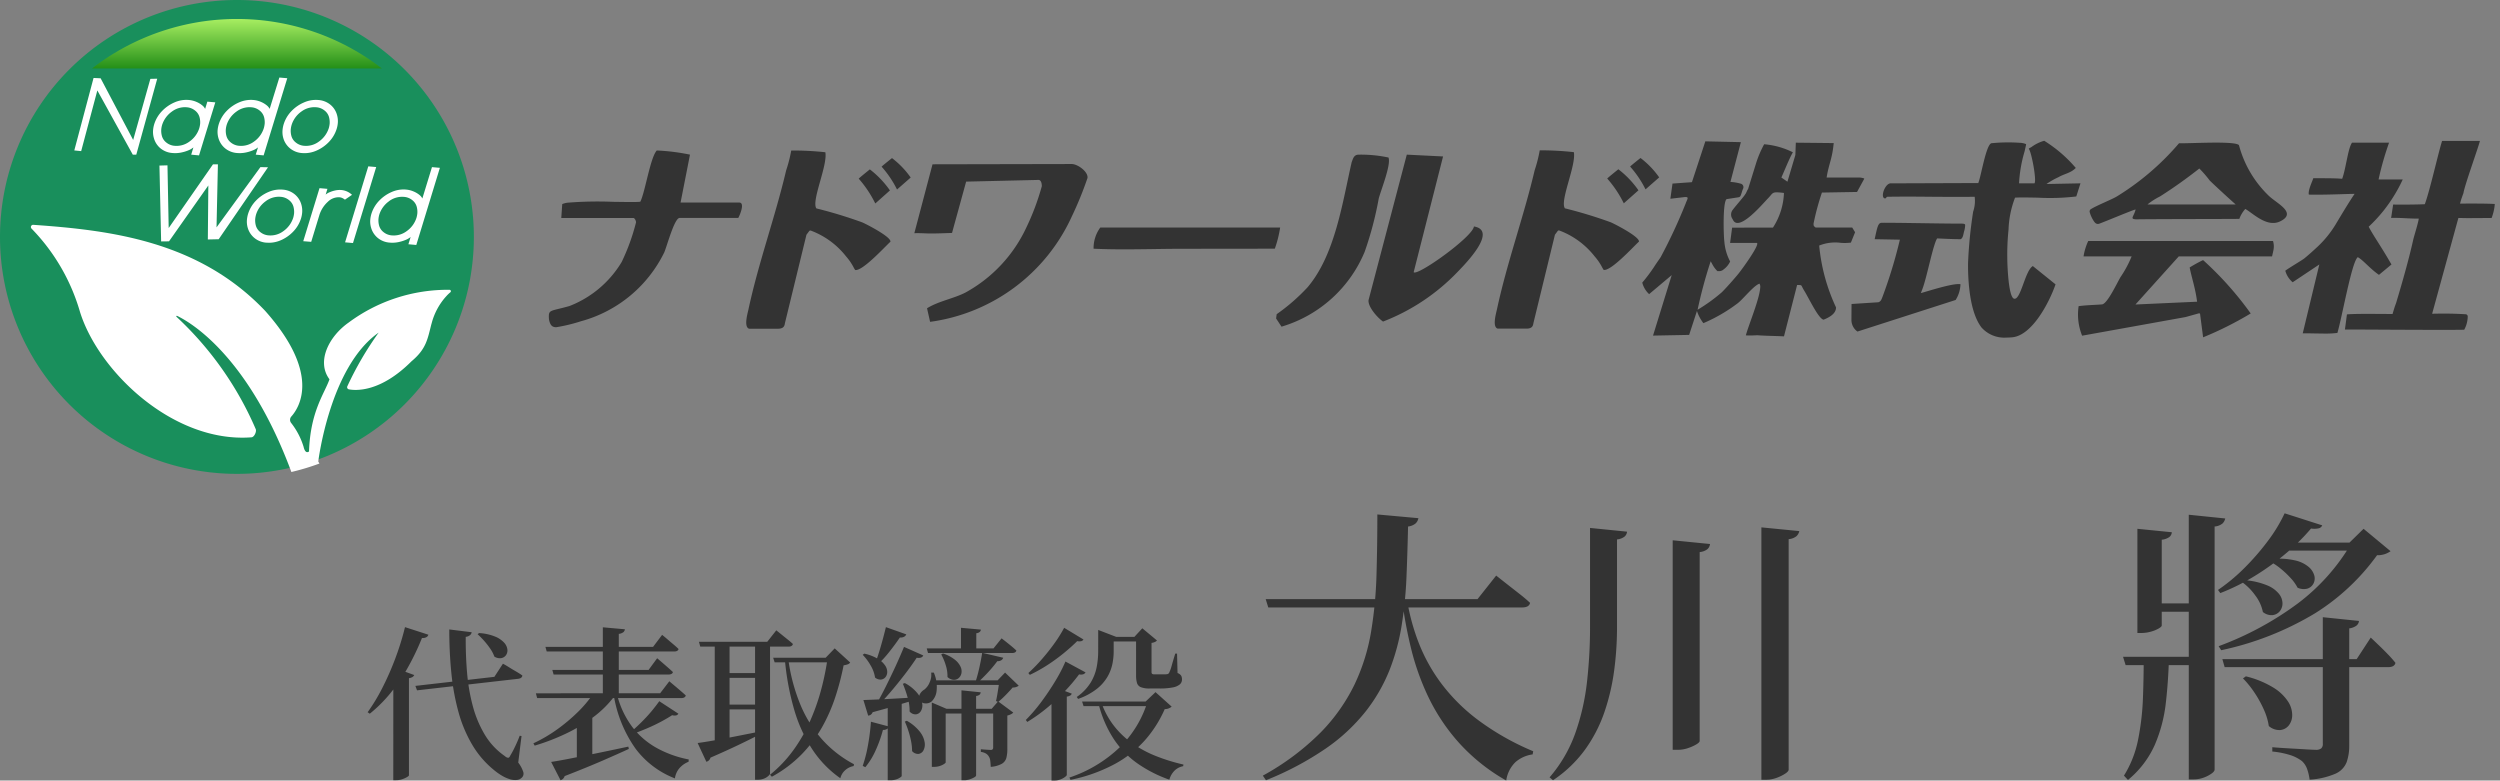
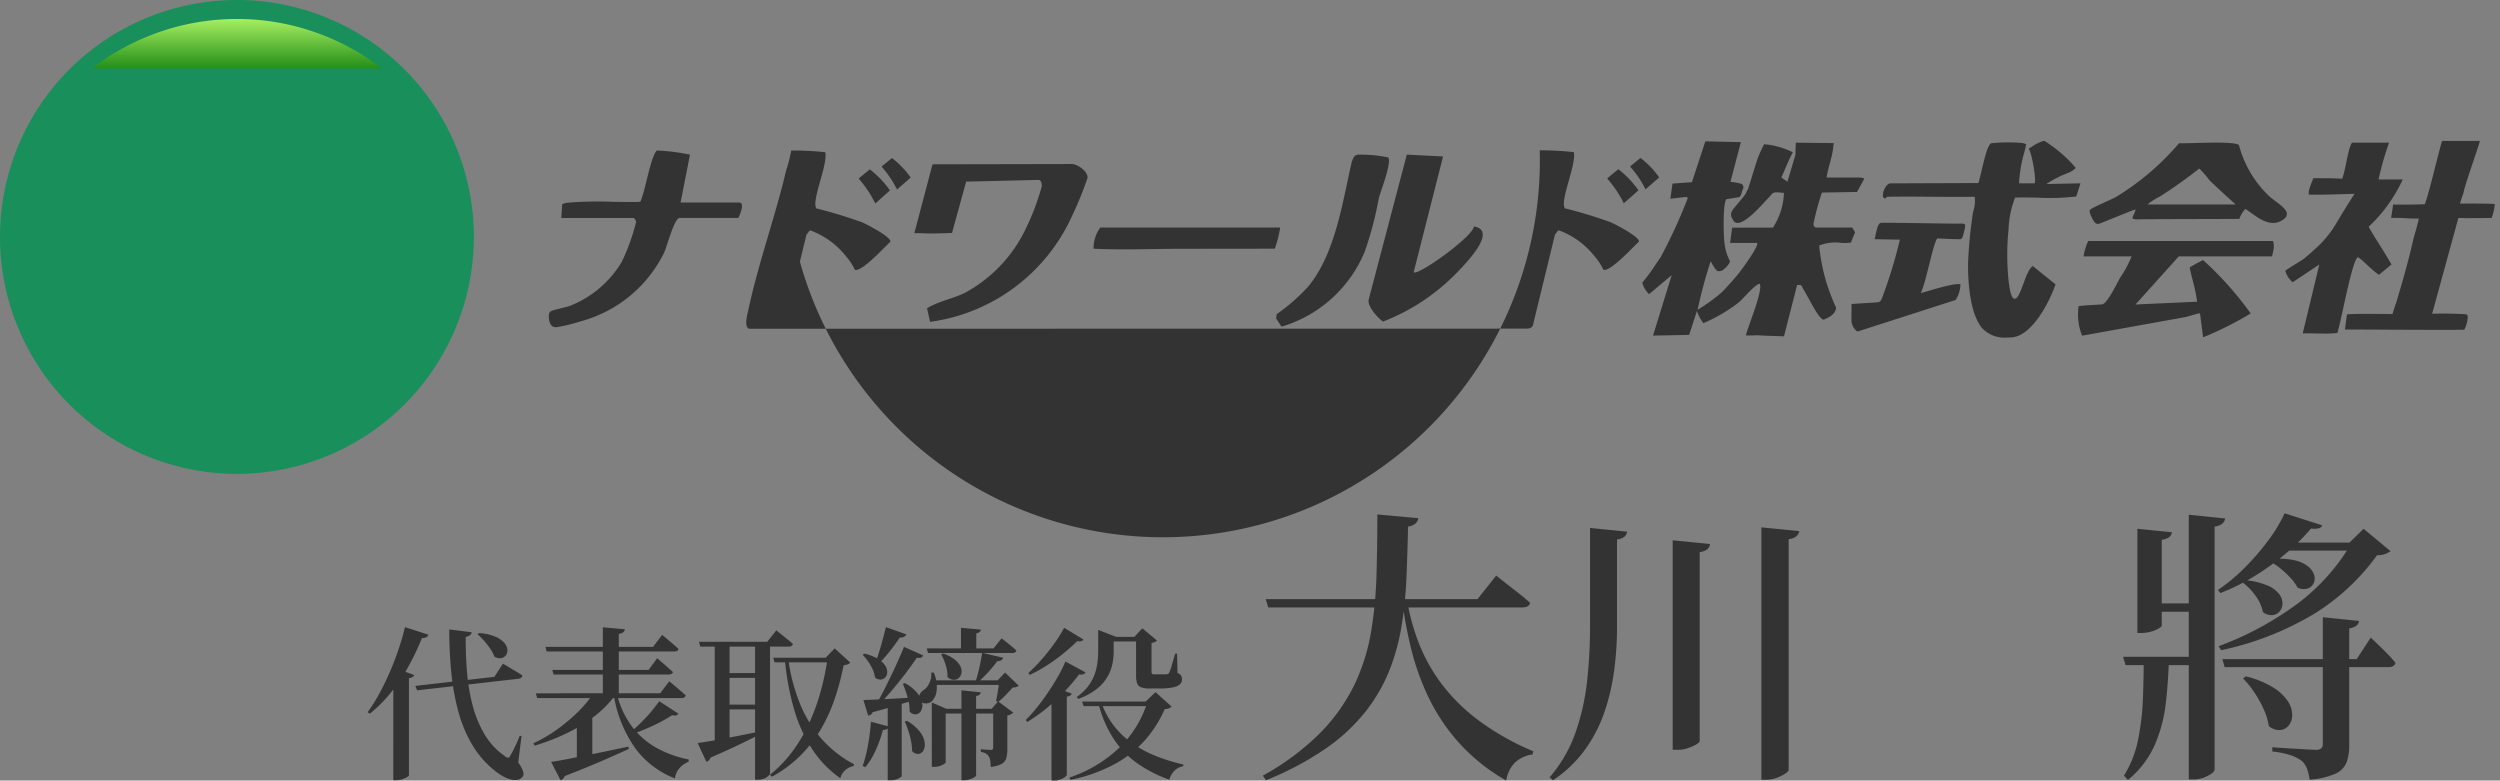
<svg xmlns="http://www.w3.org/2000/svg" width="261.299" height="81.58" viewBox="0 0 261.299 81.58">
  <rect x="0" y="0" width="261.299" height="81.58" fill="#808080" stroke="none" />
  <defs>
    <linearGradient id="linear-gradient" x1="0.5" x2="0.5" y2="1" gradientUnits="objectBoundingBox">
      <stop offset="0" stop-color="#a7ee61" />
      <stop offset="1" stop-color="#248f18" />
    </linearGradient>
  </defs>
  <g id="グループ_35429" data-name="グループ 35429" transform="translate(14274 4110.5)">
    <path id="パス_54032" data-name="パス 54032" d="M1.29-16.38H23.43l1.95-2.46.36.285q.36.285.915.72l1.17.915q.615.48,1.095.93-.09.48-.84.48H1.56Zm11.67-8.85,4.29.39a.982.982,0,0,1-.3.555,1.493,1.493,0,0,1-.78.315q-.06,2.7-.165,5.28a42.975,42.975,0,0,1-.5,5.025A22.445,22.445,0,0,1,14.235-8.97a17.5,17.5,0,0,1-2.49,4.32A19.221,19.221,0,0,1,7.59-.78,31.98,31.98,0,0,1,1.32,2.55L.99,2.07A26.494,26.494,0,0,0,7.035-2.445a19,19,0,0,0,3.54-5.01,20.752,20.752,0,0,0,1.725-5.49,43.65,43.65,0,0,0,.57-5.94Q12.96-21.96,12.96-25.23Zm3.12,9.03a22.329,22.329,0,0,0,1.2,4.38,18.043,18.043,0,0,0,2.355,4.245A19.191,19.191,0,0,0,23.52-3.72,27.087,27.087,0,0,0,29.25-.48l-.06.33a3.431,3.431,0,0,0-1.815.825A3.343,3.343,0,0,0,26.43,2.58a19.759,19.759,0,0,1-4.98-3.99,20.406,20.406,0,0,1-3.165-4.755,26.142,26.142,0,0,1-1.8-5.055,46.11,46.11,0,0,1-.915-4.86Zm19.11-7.62,3.87.39a.784.784,0,0,1-.255.51,1.531,1.531,0,0,1-.795.3v9.21a34.012,34.012,0,0,1-.3,4.5,22.578,22.578,0,0,1-1.02,4.35A15.013,15.013,0,0,1,34.665-.645,13.106,13.106,0,0,1,31.32,2.55l-.36-.3a14.52,14.52,0,0,0,2.7-4.65,24.123,24.123,0,0,0,1.215-5.355,50.634,50.634,0,0,0,.315-5.655Zm8.64,1.29,3.9.39a.844.844,0,0,1-.255.525,1.491,1.491,0,0,1-.825.315V-1.56q0,.15-.345.36a4.484,4.484,0,0,1-.87.39,3.263,3.263,0,0,1-1.065.18h-.54Zm9.27-1.35,3.96.39a1.009,1.009,0,0,1-.285.525,1.491,1.491,0,0,1-.825.315V1.44q0,.18-.36.42a4.293,4.293,0,0,1-.885.435,3.037,3.037,0,0,1-1.065.2H53.1Zm48.18,13.77h14.04l1.47-2.25.27.255q.27.255.69.66t.855.855a11.356,11.356,0,0,1,.765.87q-.09.45-.78.45H101.52Zm10.5-4.38,3.78.39a.707.707,0,0,1-.27.495,1.654,1.654,0,0,1-.75.285V-1.08a5.128,5.128,0,0,1-.27,1.74,2.2,2.2,0,0,1-1.155,1.2,8.018,8.018,0,0,1-2.715.63,5.311,5.311,0,0,0-.27-1.14,2.063,2.063,0,0,0-.54-.81,4.092,4.092,0,0,0-1.11-.585A9,9,0,0,0,106.5-.45V-.9l.585.045q.585.045,1.41.09t1.545.09q.72.045.99.045a.875.875,0,0,0,.585-.15.62.62,0,0,0,.165-.48Zm-8.04,6.18A10.1,10.1,0,0,1,106.6-7.14a4.867,4.867,0,0,1,1.53,1.44,2.608,2.608,0,0,1,.45,1.425,1.733,1.733,0,0,1-.36,1.1,1.3,1.3,0,0,1-.9.48,1.679,1.679,0,0,1-1.185-.42,6.586,6.586,0,0,0-.54-1.77,11.784,11.784,0,0,0-.99-1.77,9.858,9.858,0,0,0-1.17-1.44Zm2.76-12.27a7.7,7.7,0,0,1,2.43.165,3.3,3.3,0,0,1,1.395.69,1.8,1.8,0,0,1,.57.9,1.146,1.146,0,0,1-.105.84,1.071,1.071,0,0,1-.63.51,1.511,1.511,0,0,1-1.02-.1,4.523,4.523,0,0,0-.72-1.005,9.892,9.892,0,0,0-1.05-.99,6.072,6.072,0,0,0-1.11-.735Zm-2.85,2.22a7.7,7.7,0,0,1,2.31.54,3.061,3.061,0,0,1,1.245.9,1.612,1.612,0,0,1,.36,1,1.28,1.28,0,0,1-.3.825,1.147,1.147,0,0,1-.75.39,1.422,1.422,0,0,1-1-.33,4.2,4.2,0,0,0-.78-1.71,5.92,5.92,0,0,0-1.35-1.38Zm4.11-3.93h8.22v.84H107.1Zm7.05,0h-.24l1.47-1.44,2.82,2.34a2.275,2.275,0,0,1-1.41.42,23.017,23.017,0,0,1-6.465,6.06,31.682,31.682,0,0,1-9.825,3.87l-.27-.42a33.153,33.153,0,0,0,8.28-4.47A21.413,21.413,0,0,0,114.81-22.29ZM97.77-25.2l3.81.39a1.009,1.009,0,0,1-.285.525,1.491,1.491,0,0,1-.825.315V1.44q0,.18-.33.42a3.342,3.342,0,0,1-.825.42,2.921,2.921,0,0,1-1.005.18h-.54ZM92.4-23.73l3.6.36a.728.728,0,0,1-.255.495,1.637,1.637,0,0,1-.8.285v8.97q0,.12-.33.315a3.371,3.371,0,0,1-.825.33,3.694,3.694,0,0,1-.975.135H92.4Zm1.41,7.8h5.4v.87h-5.4ZM90.9-10.35h8.25v.87H91.17Zm2.16,0H95.7q-.06,2.49-.33,4.83a15.366,15.366,0,0,1-1.155,4.38,10,10,0,0,1-2.8,3.66l-.42-.45A11.273,11.273,0,0,0,92.475-1.7a27.154,27.154,0,0,0,.5-4.215Q93.06-8.1,93.06-10.35Zm14.73-15,3.93,1.26a.547.547,0,0,1-.33.3,2.1,2.1,0,0,1-.84.03,21.829,21.829,0,0,1-2.6,2.58,26.268,26.268,0,0,1-3.27,2.37,22.139,22.139,0,0,1-3.615,1.8l-.24-.33a18.92,18.92,0,0,0,2.715-2.25,25.352,25.352,0,0,0,2.46-2.82A16.162,16.162,0,0,0,107.79-25.35Z" transform="translate(-14143 -4031.5)" fill="#333" />
    <path id="パス_54033" data-name="パス 54033" d="M12.03-12.9a5.265,5.265,0,0,1,1.686.37,2.619,2.619,0,0,1,.938.636,1.29,1.29,0,0,1,.335.705.851.851,0,0,1-.146.6.768.768,0,0,1-.5.31,1.057,1.057,0,0,1-.714-.163,3.574,3.574,0,0,0-.43-.826,8.008,8.008,0,0,0-.645-.826,8.621,8.621,0,0,0-.679-.688ZM5.373-7.379l8.257-.946L14.524-9.7l.2.112q.2.112.516.31t.671.4q.353.206.645.413-.034.292-.43.344L5.545-6.914Zm3.544-5.9,2.339.292a.491.491,0,0,1-.155.292.835.835,0,0,1-.464.189q-.017,1.892.138,3.733a19.82,19.82,0,0,0,.6,3.5,11.658,11.658,0,0,0,1.256,3,7.237,7.237,0,0,0,2.1,2.236.6.6,0,0,0,.335.172q.129,0,.232-.241a9.377,9.377,0,0,0,.49-.92q.284-.593.49-1.144l.189.034L16.124.637a3.188,3.188,0,0,1,.525.981.567.567,0,0,1-.095.533.862.862,0,0,1-.559.3,1.78,1.78,0,0,1-.722-.069,3.535,3.535,0,0,1-.765-.327,5.727,5.727,0,0,1-.688-.456,9.853,9.853,0,0,1-2.451-2.735,14,14,0,0,1-1.488-3.5,24.125,24.125,0,0,1-.748-4.1Q8.916-10.923,8.916-13.279ZM3.068-8.187l.671-.877,1.514.55a.474.474,0,0,1-.181.206.9.9,0,0,1-.37.12V1.962q0,.069-.2.189a2.571,2.571,0,0,1-.5.224,1.922,1.922,0,0,1-.628.1h-.31ZM4.289-13.52l2.443.791a.407.407,0,0,1-.206.258.8.8,0,0,1-.464.086A26.047,26.047,0,0,1,4.555-9.245,18.451,18.451,0,0,1,2.732-6.579,14.737,14.737,0,0,1,.608-4.472L.384-4.627A19.349,19.349,0,0,0,1.9-7.129,29.657,29.657,0,0,0,3.257-10.2,28.476,28.476,0,0,0,4.289-13.52Zm20.677.017,2.305.206a.468.468,0,0,1-.155.3.908.908,0,0,1-.482.181v6.623H24.966Zm-6,2.047h11.25l.946-1.256.172.138q.172.138.439.37t.568.482q.3.249.542.49-.069.258-.464.258H19.1Zm-1,4.851H30.952l.963-1.256.172.146.439.37q.267.224.568.482t.542.482q-.069.275-.464.275H18.1Zm1.72-2.443H29.748l.895-1.221.163.138q.163.138.421.361t.542.473q.284.249.525.473-.069.258-.482.258H19.822Zm2.563,5.384,1.617-1V.224q0,.052-.361.163A3.435,3.435,0,0,1,22.523.5h-.275Zm1.686-2.856h2.2v.275a11.012,11.012,0,0,1-2.124,2.1,16.511,16.511,0,0,1-2.83,1.72,22.646,22.646,0,0,1-3.337,1.29l-.138-.241A15.445,15.445,0,0,0,20.2-2.838a18.324,18.324,0,0,0,2.133-1.789A12.309,12.309,0,0,0,23.934-6.519ZM19.564.568q.688-.1,1.944-.344t2.847-.568q1.591-.327,3.277-.688l.052.241q-1.118.516-2.761,1.23T20.975,2.048a.624.624,0,0,1-.43.43Zm11.3-6.348,2,1.307a.384.384,0,0,1-.215.172.831.831,0,0,1-.439-.017q-.5.327-1.2.7t-1.479.7q-.774.327-1.531.6l-.172-.189q.55-.464,1.135-1.041t1.084-1.17Q30.539-5.315,30.866-5.779ZM26.445-6.5a9.4,9.4,0,0,0,1.634,3.458A8.322,8.322,0,0,0,30.668-.851,11.362,11.362,0,0,0,33.945.31l-.017.241a2.471,2.471,0,0,0-.981.7A2.06,2.06,0,0,0,32.5,2.289,9.346,9.346,0,0,1,28.406-.791a13.366,13.366,0,0,1-2.288-5.556Zm8.567-5.487H42.15l.946-1.2.172.138.447.361q.275.224.576.464t.542.464q-.069.275-.447.275H35.149Zm1.651,0h1.548V-1.238l-1.548.327Zm4.214,0h1.565V1.79q0,.069-.155.224a1.487,1.487,0,0,1-.439.284,1.728,1.728,0,0,1-.714.129h-.258ZM37.368-8.721h4.2v.5h-4.2Zm0,3.3h4.2v.5h-4.2Zm5.4-4.9h6.623v.482H42.924Zm5.694,0h-.206L49.2-11.3,50.82-9.822a.523.523,0,0,1-.232.181,2.271,2.271,0,0,1-.456.112,27.752,27.752,0,0,1-.869,3.32,17.579,17.579,0,0,1-1.4,3.174A13.775,13.775,0,0,1,45.72-.2a13.135,13.135,0,0,1-3.088,2.314l-.189-.206A13.437,13.437,0,0,0,44.825-.584a16.537,16.537,0,0,0,1.746-2.993,22.083,22.083,0,0,0,1.187-3.311A27.826,27.826,0,0,0,48.464-10.32ZM34.874-1.41q.568-.069,1.6-.249T38.822-2.1q1.316-.258,2.692-.533l.052.224q-.895.464-2.21,1.1T36.216.121a.584.584,0,0,1-.43.43Zm9.461-8.876a19.124,19.124,0,0,0,1.29,4.894,12.829,12.829,0,0,0,2.322,3.681A11.987,11.987,0,0,0,51.216.809L51.181,1a1.8,1.8,0,0,0-.9.447,1.655,1.655,0,0,0-.49.826A11.159,11.159,0,0,1,46.89-.7,15.313,15.313,0,0,1,44.98-4.85a27.329,27.329,0,0,1-.989-5.315Zm20.281-.55,2.2.516a.509.509,0,0,1-.2.258.726.726,0,0,1-.421.1,12.682,12.682,0,0,1-.9,1.092q-.542.593-1.092,1.092h-.292a15.207,15.207,0,0,0,.413-1.531Q64.513-10.166,64.616-10.836Zm-4.094.069a3.968,3.968,0,0,1,1.264.671,2.013,2.013,0,0,1,.585.748,1.1,1.1,0,0,1,.069.679.885.885,0,0,1-.3.49.752.752,0,0,1-.533.163,1.028,1.028,0,0,1-.619-.292A3.8,3.8,0,0,0,60.8-9.564a5.574,5.574,0,0,0-.464-1.1ZM62.4-13.451l2.081.189a.4.4,0,0,1-.12.241.626.626,0,0,1-.361.138V-11.2H62.4ZM58.819-11.3H65.8l.843-1.049.258.2q.258.2.628.5t.662.576q-.069.258-.447.258h-8.79Zm.688,3.337H66.99v.482H59.507Zm-.224-.808h.275a3.747,3.747,0,0,1,.292,1.927,1.752,1.752,0,0,1-.55,1.118.943.943,0,0,1-.671.172.619.619,0,0,1-.55-.378.7.7,0,0,1,.043-.619A1.263,1.263,0,0,1,58.578-7a1.8,1.8,0,0,0,.542-.74A1.873,1.873,0,0,0,59.284-8.772Zm7.139.808h-.189l.774-.808L68.435-7.4a.984.984,0,0,1-.636.189q-.275.327-.714.774a9.666,9.666,0,0,1-.8.74l-.224-.1q.069-.292.138-.7t.129-.808Q66.388-7.706,66.422-7.964ZM62.449-6.914l2.013.206a.427.427,0,0,1-.112.241.607.607,0,0,1-.37.138V1.979q0,.086-.189.2a2.477,2.477,0,0,1-.473.206,1.811,1.811,0,0,1-.576.095h-.292Zm-3.1,1.927v-.654l1.531.654H66.44v.5H60.8V.62q0,.052-.181.172A1.779,1.779,0,0,1,60.161,1a1.95,1.95,0,0,1-.585.086h-.224Zm6.416,0h-.155l.671-.774,1.583,1.17a.736.736,0,0,1-.232.172,1.606,1.606,0,0,1-.387.138V-.791a3.707,3.707,0,0,1-.1.929,1.024,1.024,0,0,1-.482.628,2.875,2.875,0,0,1-1.153.318q-.017-.361-.052-.645A1,1,0,0,0,65.3-.016a.89.89,0,0,0-.292-.292,1.386,1.386,0,0,0-.533-.172V-.756l.206.017q.206.017.464.034t.361.017a.247.247,0,0,0,.206-.069.342.342,0,0,0,.052-.206ZM54.742-5.659l1.462-.1V2.031q0,.086-.335.267A1.826,1.826,0,0,1,55,2.478h-.258Zm-.189-7.861,2.133.757a.54.54,0,0,1-.232.249.774.774,0,0,1-.439.077q-.516.757-1.118,1.514a11.292,11.292,0,0,1-1.2,1.307l-.258-.138q.275-.705.576-1.746T54.553-13.52Zm1.892,2.064,2.013.895q-.138.327-.688.241-.447.688-1.092,1.54T55.3-7.052q-.731.877-1.454,1.617h-.31q.5-.86,1.032-1.927T55.594-9.5Q56.084-10.578,56.445-11.456ZM52.2-5.9q.482-.017,1.325-.052t1.892-.095q1.049-.06,2.167-.129l.017.258q-.757.224-1.858.559t-2.58.731a.563.563,0,0,1-.189.258.574.574,0,0,1-.275.1Zm.1-4.851a4.835,4.835,0,0,1,1.436.559,2.339,2.339,0,0,1,.748.7,1.191,1.191,0,0,1,.206.688.852.852,0,0,1-.2.533.683.683,0,0,1-.473.232.858.858,0,0,1-.6-.215,3.512,3.512,0,0,0-.473-1.282,5.365,5.365,0,0,0-.817-1.092Zm4.232,3.079a4.227,4.227,0,0,1,1.333,1.084,2.294,2.294,0,0,1,.482,1.049,1.166,1.166,0,0,1-.138.791.691.691,0,0,1-.525.344A.811.811,0,0,1,57.03-4.7,4.97,4.97,0,0,0,56.815-6.2a12.269,12.269,0,0,0-.49-1.4Zm.206,3.939a4.593,4.593,0,0,1,1.376,1.161,2.415,2.415,0,0,1,.49,1.1,1.326,1.326,0,0,1-.129.834.686.686,0,0,1-.516.37.815.815,0,0,1-.671-.3,5.354,5.354,0,0,0-.112-1.067,9.548,9.548,0,0,0-.284-1.075,8.958,8.958,0,0,0-.361-.938Zm-3.75.1,1.875.5a.509.509,0,0,1-.2.258.726.726,0,0,1-.421.1,13.549,13.549,0,0,1-.757,2.124A7.658,7.658,0,0,1,52.4,1.119L52.128.981a14.2,14.2,0,0,0,.55-2.159A22.551,22.551,0,0,0,52.988-3.629Zm18.871-2.8.568-.722,1.548.585a.34.34,0,0,1-.163.2.982.982,0,0,1-.353.112V1.927q0,.069-.189.215a1.889,1.889,0,0,1-.482.258,1.768,1.768,0,0,1-.636.112h-.292ZM73.32-9.925l2.1,1.135A.467.467,0,0,1,75.2-8.6a.814.814,0,0,1-.456.017,18.761,18.761,0,0,1-1.411,1.677A20.993,20.993,0,0,1,71.48-5.151a17.254,17.254,0,0,1-2.15,1.54l-.155-.206a17.118,17.118,0,0,0,1.66-1.944q.8-1.084,1.454-2.176A16.32,16.32,0,0,0,73.32-9.925Zm-.138-3.526L75.2-12.23a.384.384,0,0,1-.215.172.92.92,0,0,1-.439,0q-.568.568-1.35,1.213a19.21,19.21,0,0,1-1.7,1.247,15.909,15.909,0,0,1-1.9,1.067l-.155-.189a17.452,17.452,0,0,0,1.462-1.505q.722-.834,1.325-1.686A13.977,13.977,0,0,0,73.183-13.451Zm1.875,7.706h7.534v.482h-7.38Zm6.846,0H81.7l1.032-.981,1.686,1.514a1.072,1.072,0,0,1-.722.258,12.472,12.472,0,0,1-2.081,3.268A11.734,11.734,0,0,1,78.4.826a16.865,16.865,0,0,1-4.55,1.617l-.12-.241a13.943,13.943,0,0,0,5.3-3.2A11.3,11.3,0,0,0,81.9-5.745Zm-4.868,0A8.617,8.617,0,0,0,78.352-3.25a9.039,9.039,0,0,0,1.97,1.884A11.859,11.859,0,0,0,82.807-.034a19.843,19.843,0,0,0,2.847.877l-.034.172a1.733,1.733,0,0,0-.9.464,2.133,2.133,0,0,0-.542.946A13.811,13.811,0,0,1,80.829.715a9.669,9.669,0,0,1-2.494-2.589A12.081,12.081,0,0,1,76.761-5.59Zm.671-6.76H81.56v.482H77.707Zm-.963,0v-.722l1.875.722h-.258v1.548a6.822,6.822,0,0,1-.12,1.213A4.491,4.491,0,0,1,77.75-8.4a4.58,4.58,0,0,1-1.11,1.3,6.744,6.744,0,0,1-2,1.084l-.138-.206a5.113,5.113,0,0,0,1.454-1.505,4.994,4.994,0,0,0,.628-1.626,8.676,8.676,0,0,0,.155-1.6Zm3.956,0h-.172l.826-.895,1.531,1.273a.607.607,0,0,1-.206.155,1.24,1.24,0,0,1-.361.1v3.045a.241.241,0,0,0,.06.189.453.453,0,0,0,.267.052h1.032a1.14,1.14,0,0,0,.241-.017.276.276,0,0,0,.258-.189,4.149,4.149,0,0,0,.258-.74q.155-.55.361-1.221h.189l.052,2.03a.761.761,0,0,1,.387.292.84.84,0,0,1,.077.378.673.673,0,0,1-.224.516,1.6,1.6,0,0,1-.74.318,6.869,6.869,0,0,1-1.393.112H82.128a2.4,2.4,0,0,1-.929-.138.7.7,0,0,1-.4-.43A2.731,2.731,0,0,1,80.7-8.48Z" transform="translate(-14235.958 -4031.432)" fill="#333" />
-     <path id="パス_54086" data-name="パス 54086" d="M149.742,19.516c-1.221-1.589-1.424-4.746-1.407-6.725a46.715,46.715,0,0,1,.534-5.384,3.449,3.449,0,0,0,.158-1.553c-1.447.022-2.9.009-4.348,0-1.6-.015-3.2-.029-4.8,0-.045,0-.109.146-.2.175-.587-.023-.018-1.645.608-1.578l9.117-.033c.295-.7.8-3.972,1.368-4.161a17.988,17.988,0,0,1,2.994-.044,1.767,1.767,0,0,1,.632.139.151.151,0,0,0,0,.017l0,.029,0,.021-.152.685a14.311,14.311,0,0,0-.581,3.342h1.611c.252-.252-.307-3.272-.591-3.6.008-.016.016-.033.025-.05l.263-.148A4.1,4.1,0,0,1,156.295,0a14.118,14.118,0,0,1,3.3,2.84c-.536.548-1.186.6-1.823.972a7.746,7.746,0,0,0-1.239.708l3.552-.071-.437,1.372a23.244,23.244,0,0,1-4.046.125c-.976-.018-1.863-.035-2.355,0a10.211,10.211,0,0,0-.68,3.33,25.3,25.3,0,0,0-.132,2.9c0,.723.112,4.191.715,4.331.7.162,1.137-2.936,1.956-3.412l2.373,1.913c-.62,1.809-2.416,5.333-4.52,5.533-.194.018-.393.029-.593.029A3.188,3.188,0,0,1,149.742,19.516Zm22.847-1.394a.1.1,0,0,0-.129-.085l-1.394.389-10.808,1.947a5.9,5.9,0,0,1-.365-3.087c.885-.122,1.915-.129,2.467-.188.559-.105,1.536-2.217,1.915-2.857a11.469,11.469,0,0,0,1.156-2.153h-5.025a5.976,5.976,0,0,1,.49-1.609H180.21a1.952,1.952,0,0,1,.037.995l-.138.614h-9.752l-4.524,5.025,6.442-.292c-.185-1.464-.6-2.61-.775-3.582a15.31,15.31,0,0,1,1.4-.768,34.817,34.817,0,0,1,4.978,5.578,36.088,36.088,0,0,1-4.974,2.495Zm-46.215,2.209c-.137,0-.255,0-.383.01a8.484,8.484,0,0,1-.88,0c.235-.949,1.424-3.771,1.5-4.981a.655.655,0,0,0-.072-.423c-.589.165-1.745,1.651-2.3,2.061a16.9,16.9,0,0,1-3.565,2.065,4.285,4.285,0,0,1-.675-1.272l-.816,2.5-3.774.073,1.953-6.322L115,16.029a2.5,2.5,0,0,1-.717-1.2,18.121,18.121,0,0,0,1.234-1.643c.235-.377.571-.833.7-1.038a55.051,55.051,0,0,0,2.62-5.634c.173-.485.427-.713-.3-.607l-1.316.153.222-1.586,2.032-.146,1.4-4.267,3.715.083L123.5,4.3a5.163,5.163,0,0,1,1.044.175.378.378,0,0,1,.289.511c-.122.245-.162.523-.279.771a.268.268,0,0,1-.2.148L123.1,6.1c-.416.293-.323,3.845-.232,4.474a5.258,5.258,0,0,0,.6,2.043,2.125,2.125,0,0,1-.669.818.7.7,0,0,1-.544.191h-.115a2.763,2.763,0,0,1-.468-.6l-.237-.432a48.423,48.423,0,0,0-1.369,5.069,17.922,17.922,0,0,0,2.523-1.819c.438-.427,1.361-1.472,1.758-1.962.312-.386,2.19-2.943,1.932-3.2h-2.815l.211-1.6,4.271-.008a7.122,7.122,0,0,0,1.147-3.621c-1.329-.158-1.069-.042-1.7.6-.547.561-3.014,3.51-3.631,2.209-.04-.07-.071-.127-.1-.174a.8.8,0,0,1,.073-.865c.451-.587,1.215-1.431,1.328-1.659.042,0,.218-.477.274-.5l.83-2.672a10.977,10.977,0,0,1,.857-2.027,8.234,8.234,0,0,1,3.006.842l-.025.033c-.381.673-.918,2.031-1.183,2.6l.635.439.831-2.8,0,0a.119.119,0,0,0,0-.042v0l0,0L130.333.2l3.96.042c-.154,1.673-.516,2.179-.74,3.6h3.479c.029,0,.474.065.454.128l-.754,1.381-3.671.063a26.882,26.882,0,0,0-.875,3.243c0,.238.02.263.222.413h3.82l.3.492-.438,1.082a5.307,5.307,0,0,1-1.041.026,4.515,4.515,0,0,0-2.272.281,19.441,19.441,0,0,0,1.758,6.463c.012.679-.755,1.069-1.3,1.286-.528-.087-1.51-2.2-2.028-3.039-.095-.153-.178-.313-.257-.475-.05-.1-.123-.117-.484-.109l-1.37,5.366C128.109,20.394,127.24,20.394,126.374,20.331Zm58.119-.194c-.484-.009-.915-.017-1.178-.008l1.735-7.2-2.788,1.859a2.419,2.419,0,0,1-.769-1.206c.37-.287,1.739-1.085,1.995-1.291.369-.3.9-.769,1.416-1.254a11,11,0,0,0,1.879-2.341c.634-1.059,1.322-2.209,1.952-3.145-1.228.011-2.856.111-4.781.077-.108-.453.392-1.437.466-1.718,1.444.008,2.238,0,3.018.062.4-1.084.6-3.176,1.031-3.776h3.872a31.324,31.324,0,0,0-1.1,3.85h2.525a14.721,14.721,0,0,1-.811,1.536,15.431,15.431,0,0,1-2.744,3.4c.476.932,1.3,2.06,2.378,3.949l-1.305,1.084c-.962-.664-1.652-1.547-2.213-1.848-.626.441-1.637,6.251-2.132,7.919a10.542,10.542,0,0,1-1.4.066C185.193,20.149,184.83,20.143,184.493,20.137Zm-48.347-1.414.011-1.664,2.8-.18c.284-.088.341-.333.437-.569a50.309,50.309,0,0,0,1.816-5.972l-2.635-.05c.279-1.306.36-1.7.727-1.715,1.489-.015,6.046.083,7.943.086h.205c.344,0,.608-.01.583.178a2.6,2.6,0,0,1-.128.692c-.08.388-.132.639-.337.76-1.07-.01-1.659-.05-2.464-.083-.456.713-1.1,4.248-1.583,5.4l-.121.316c.662-.172,3.35-1.062,4.143-.932a3.253,3.253,0,0,1-.506,1.651l-10.261,3.3A1.484,1.484,0,0,1,136.146,18.723Zm56.332,1.024c-2.184-.012-4.129-.023-4.752-.02l.209-1.581c.713-.065,2.259-.056,3.474-.047.523,0,.985.008,1.293.006.241-.8.191-.647.377-1.161.6-2,1.313-4.478,1.768-6.522.121-.545.467-1.554.6-2.284-.451,0-.9-.017-1.333-.04-.529-.027-1.049-.054-1.56-.033l.211-1.4c1.005.018,2.717,0,3.314-.037.568-1.586,1.372-5.233,1.8-6.609h3.955c-.166.691-1.6,4.643-1.717,5.437-.324.9-.249.73-.365,1.112.944-.01,2.79-.016,3.637.039a5.178,5.178,0,0,1-.331,1.463l-2.484.016-.989-.017-2.744,10.01c1.509-.031,2.293-.014,3.5.053a.233.233,0,0,1,.22.248,2.986,2.986,0,0,1-.366,1.369c-.334.011-1.086.015-2.066.015C196.566,19.767,194.427,19.757,192.479,19.747Zm-171.541-.1c-.581-.181-.171-1.571-.078-2,1.049-4.9,2.8-9.68,3.945-14.554a14.444,14.444,0,0,0,.529-2.073A30.887,30.887,0,0,1,28.9,1.2c.256,1.387-1.489,5.087-.936,5.87a47.308,47.308,0,0,1,4.779,1.454c.508.218,3.048,1.532,2.96,2.026-.64.587-2.916,3.091-3.687,2.958-.07-.107-.123-.2-.17-.291a5.7,5.7,0,0,0-.78-1.131,8.432,8.432,0,0,0-3.69-2.7.157.157,0,0,0-.169.058l-.265.357a.156.156,0,0,0-.026.057l-2.236,9.186c-.041.248-.084.6-.724.6Zm78.234-.013c-.581-.181-.171-1.571-.078-2,1.049-4.9,2.8-9.68,3.945-14.554A14.43,14.43,0,0,0,103.567,1a30.908,30.908,0,0,1,3.567.191c.256,1.387-1.489,5.087-.936,5.87a47.3,47.3,0,0,1,4.779,1.454c.508.218,3.048,1.532,2.96,2.026-.64.587-2.916,3.091-3.687,2.958-.07-.107-.123-.2-.17-.291a5.7,5.7,0,0,0-.78-1.131,8.432,8.432,0,0,0-3.69-2.7.157.157,0,0,0-.169.058l-.265.357a.156.156,0,0,0-.027.057l-2.236,9.186c-.041.248-.084.6-.724.6ZM.012,18.658c-.063-1.067.039-.785,2.149-1.387a11,11,0,0,0,5.451-4.6,21.651,21.651,0,0,0,1.5-4.14c.01-.173-.151-.461-.272-.461H1.3l.1-1.451a2.058,2.058,0,0,1,.61-.151A39.4,39.4,0,0,1,6.7,6.381c1.395.02,2.606.04,2.859-.011.507-.992,1.046-4.644,1.726-5.355a21.767,21.767,0,0,1,3.467.435l-.984,5.007H19.9c.622,0,.068,1.308-.1,1.609H13.668c-.547,0-1.332,2.99-1.612,3.616a13.681,13.681,0,0,1-8.7,7.182,17.66,17.66,0,0,1-2.585.625C.343,19.489.127,19.271.012,18.658Zm76-.086.062-.447a20.261,20.261,0,0,0,3.232-2.815c2.879-3.408,3.631-8.815,4.609-13.086.131-.291.193-.774.732-.773a13.84,13.84,0,0,1,3.111.3c.3.73-.809,3.453-1.021,4.3a35.837,35.837,0,0,1-1.471,5.564,13.6,13.6,0,0,1-8.687,7.816ZM39.527,17.508c1.216-.753,2.763-1.005,4-1.635a14.92,14.92,0,0,0,6.343-6.726,25.592,25.592,0,0,0,1.656-4.4c-.006-.233-.042-.606-.315-.655l-7.595.178L42.14,9.634c-.9.032-1.595.058-2.217.058s-.864-.048-1.722-.032l1.9-7.2,14.523-.03c.637-.016,1.769.811,1.675,1.462a36.422,36.422,0,0,1-1.637,4.014A19.1,19.1,0,0,1,39.849,18.926Zm46.146-.846,4-15.212,3.791.189L90.39,13.74c.4.427,6.178-3.7,6.3-4.783,2.518.426-.842,3.853-1.7,4.741a21.523,21.523,0,0,1-7.8,5.2C86.6,18.488,85.609,17.366,85.673,16.663ZM56.935,11.282a3.649,3.649,0,0,1,.7-2.211h18.8a11.825,11.825,0,0,1-.557,2.208l-10,.012c-1.819.006-3.756.058-5.694.058C59.1,11.35,58.007,11.333,56.935,11.282ZM161.561,8.516a3.26,3.26,0,0,1-.508-1.043.29.29,0,0,1,.123-.329c.577-.366,2.264-1.044,2.711-1.325a27.318,27.318,0,0,0,6.5-5.561c.29.015.989-.007,1.82-.029,1.8-.048,4.216-.1,4.446.238a11.35,11.35,0,0,0,3.081,5.251c.81.813,3.055,1.8,1.234,2.7-1.4.691-2.882-.869-3.654-1.292a3.076,3.076,0,0,0-.623,1.037c-.754.017-9.228.017-10.777.05-.719-.039-.254-.254-.066-1.029-.147-.013-2.86,1.132-3.8,1.484a.407.407,0,0,1-.478-.153Zm6.828-2.692a6.98,6.98,0,0,0-1.3.833h9.218c-.987-.874-2.55-2.332-2.719-2.509A11.25,11.25,0,0,0,172.507,2.9,49.664,49.664,0,0,1,168.389,5.825Zm-136-1.859c-.022-.027,1.162-.974,1.162-.974a9.9,9.9,0,0,1,2.1,2.2L34.119,6.555A11.643,11.643,0,0,0,32.393,3.966Zm78.234-.013c-.022-.027,1.162-.974,1.162-.974a9.9,9.9,0,0,1,2.1,2.2l-1.532,1.361A11.639,11.639,0,0,0,110.627,3.954ZM34.783,2.711c-.021-.025,1.083-.9,1.083-.9A9.168,9.168,0,0,1,37.82,3.842L36.392,5.095A10.7,10.7,0,0,0,34.783,2.711ZM113.017,2.7c-.021-.025,1.083-.9,1.083-.9a9.169,9.169,0,0,1,1.954,2.027l-1.428,1.253A10.7,10.7,0,0,0,113.017,2.7Z" transform="translate(-14216.635 -4095.787)" fill="#333" stroke="rgba(0,0,0,0)" stroke-width="1" />
+     <path id="パス_54086" data-name="パス 54086" d="M149.742,19.516c-1.221-1.589-1.424-4.746-1.407-6.725a46.715,46.715,0,0,1,.534-5.384,3.449,3.449,0,0,0,.158-1.553c-1.447.022-2.9.009-4.348,0-1.6-.015-3.2-.029-4.8,0-.045,0-.109.146-.2.175-.587-.023-.018-1.645.608-1.578l9.117-.033c.295-.7.8-3.972,1.368-4.161a17.988,17.988,0,0,1,2.994-.044,1.767,1.767,0,0,1,.632.139.151.151,0,0,0,0,.017l0,.029,0,.021-.152.685a14.311,14.311,0,0,0-.581,3.342h1.611c.252-.252-.307-3.272-.591-3.6.008-.016.016-.033.025-.05l.263-.148A4.1,4.1,0,0,1,156.295,0a14.118,14.118,0,0,1,3.3,2.84c-.536.548-1.186.6-1.823.972a7.746,7.746,0,0,0-1.239.708l3.552-.071-.437,1.372a23.244,23.244,0,0,1-4.046.125c-.976-.018-1.863-.035-2.355,0a10.211,10.211,0,0,0-.68,3.33,25.3,25.3,0,0,0-.132,2.9c0,.723.112,4.191.715,4.331.7.162,1.137-2.936,1.956-3.412l2.373,1.913c-.62,1.809-2.416,5.333-4.52,5.533-.194.018-.393.029-.593.029A3.188,3.188,0,0,1,149.742,19.516Zm22.847-1.394a.1.1,0,0,0-.129-.085l-1.394.389-10.808,1.947a5.9,5.9,0,0,1-.365-3.087c.885-.122,1.915-.129,2.467-.188.559-.105,1.536-2.217,1.915-2.857a11.469,11.469,0,0,0,1.156-2.153h-5.025a5.976,5.976,0,0,1,.49-1.609H180.21a1.952,1.952,0,0,1,.037.995l-.138.614h-9.752l-4.524,5.025,6.442-.292c-.185-1.464-.6-2.61-.775-3.582a15.31,15.31,0,0,1,1.4-.768,34.817,34.817,0,0,1,4.978,5.578,36.088,36.088,0,0,1-4.974,2.495Zm-46.215,2.209c-.137,0-.255,0-.383.01a8.484,8.484,0,0,1-.88,0c.235-.949,1.424-3.771,1.5-4.981a.655.655,0,0,0-.072-.423c-.589.165-1.745,1.651-2.3,2.061a16.9,16.9,0,0,1-3.565,2.065,4.285,4.285,0,0,1-.675-1.272l-.816,2.5-3.774.073,1.953-6.322L115,16.029a2.5,2.5,0,0,1-.717-1.2,18.121,18.121,0,0,0,1.234-1.643c.235-.377.571-.833.7-1.038a55.051,55.051,0,0,0,2.62-5.634c.173-.485.427-.713-.3-.607l-1.316.153.222-1.586,2.032-.146,1.4-4.267,3.715.083L123.5,4.3a5.163,5.163,0,0,1,1.044.175.378.378,0,0,1,.289.511c-.122.245-.162.523-.279.771a.268.268,0,0,1-.2.148L123.1,6.1c-.416.293-.323,3.845-.232,4.474a5.258,5.258,0,0,0,.6,2.043,2.125,2.125,0,0,1-.669.818.7.7,0,0,1-.544.191h-.115a2.763,2.763,0,0,1-.468-.6l-.237-.432a48.423,48.423,0,0,0-1.369,5.069,17.922,17.922,0,0,0,2.523-1.819c.438-.427,1.361-1.472,1.758-1.962.312-.386,2.19-2.943,1.932-3.2h-2.815l.211-1.6,4.271-.008a7.122,7.122,0,0,0,1.147-3.621c-1.329-.158-1.069-.042-1.7.6-.547.561-3.014,3.51-3.631,2.209-.04-.07-.071-.127-.1-.174a.8.8,0,0,1,.073-.865c.451-.587,1.215-1.431,1.328-1.659.042,0,.218-.477.274-.5l.83-2.672a10.977,10.977,0,0,1,.857-2.027,8.234,8.234,0,0,1,3.006.842l-.025.033c-.381.673-.918,2.031-1.183,2.6l.635.439.831-2.8,0,0a.119.119,0,0,0,0-.042v0l0,0L130.333.2l3.96.042c-.154,1.673-.516,2.179-.74,3.6h3.479c.029,0,.474.065.454.128l-.754,1.381-3.671.063a26.882,26.882,0,0,0-.875,3.243c0,.238.02.263.222.413h3.82l.3.492-.438,1.082a5.307,5.307,0,0,1-1.041.026,4.515,4.515,0,0,0-2.272.281,19.441,19.441,0,0,0,1.758,6.463c.012.679-.755,1.069-1.3,1.286-.528-.087-1.51-2.2-2.028-3.039-.095-.153-.178-.313-.257-.475-.05-.1-.123-.117-.484-.109l-1.37,5.366C128.109,20.394,127.24,20.394,126.374,20.331Zm58.119-.194c-.484-.009-.915-.017-1.178-.008l1.735-7.2-2.788,1.859a2.419,2.419,0,0,1-.769-1.206c.37-.287,1.739-1.085,1.995-1.291.369-.3.9-.769,1.416-1.254a11,11,0,0,0,1.879-2.341c.634-1.059,1.322-2.209,1.952-3.145-1.228.011-2.856.111-4.781.077-.108-.453.392-1.437.466-1.718,1.444.008,2.238,0,3.018.062.4-1.084.6-3.176,1.031-3.776h3.872a31.324,31.324,0,0,0-1.1,3.85h2.525a14.721,14.721,0,0,1-.811,1.536,15.431,15.431,0,0,1-2.744,3.4c.476.932,1.3,2.06,2.378,3.949l-1.305,1.084c-.962-.664-1.652-1.547-2.213-1.848-.626.441-1.637,6.251-2.132,7.919a10.542,10.542,0,0,1-1.4.066C185.193,20.149,184.83,20.143,184.493,20.137Zm-48.347-1.414.011-1.664,2.8-.18c.284-.088.341-.333.437-.569a50.309,50.309,0,0,0,1.816-5.972l-2.635-.05c.279-1.306.36-1.7.727-1.715,1.489-.015,6.046.083,7.943.086h.205c.344,0,.608-.01.583.178a2.6,2.6,0,0,1-.128.692c-.08.388-.132.639-.337.76-1.07-.01-1.659-.05-2.464-.083-.456.713-1.1,4.248-1.583,5.4l-.121.316c.662-.172,3.35-1.062,4.143-.932a3.253,3.253,0,0,1-.506,1.651l-10.261,3.3A1.484,1.484,0,0,1,136.146,18.723Zm56.332,1.024c-2.184-.012-4.129-.023-4.752-.02l.209-1.581c.713-.065,2.259-.056,3.474-.047.523,0,.985.008,1.293.006.241-.8.191-.647.377-1.161.6-2,1.313-4.478,1.768-6.522.121-.545.467-1.554.6-2.284-.451,0-.9-.017-1.333-.04-.529-.027-1.049-.054-1.56-.033l.211-1.4c1.005.018,2.717,0,3.314-.037.568-1.586,1.372-5.233,1.8-6.609h3.955c-.166.691-1.6,4.643-1.717,5.437-.324.9-.249.73-.365,1.112.944-.01,2.79-.016,3.637.039a5.178,5.178,0,0,1-.331,1.463l-2.484.016-.989-.017-2.744,10.01c1.509-.031,2.293-.014,3.5.053a.233.233,0,0,1,.22.248,2.986,2.986,0,0,1-.366,1.369c-.334.011-1.086.015-2.066.015C196.566,19.767,194.427,19.757,192.479,19.747Zm-171.541-.1c-.581-.181-.171-1.571-.078-2,1.049-4.9,2.8-9.68,3.945-14.554a14.444,14.444,0,0,0,.529-2.073A30.887,30.887,0,0,1,28.9,1.2c.256,1.387-1.489,5.087-.936,5.87a47.308,47.308,0,0,1,4.779,1.454c.508.218,3.048,1.532,2.96,2.026-.64.587-2.916,3.091-3.687,2.958-.07-.107-.123-.2-.17-.291a5.7,5.7,0,0,0-.78-1.131,8.432,8.432,0,0,0-3.69-2.7.157.157,0,0,0-.169.058l-.265.357a.156.156,0,0,0-.026.057l-2.236,9.186c-.041.248-.084.6-.724.6Zc-.581-.181-.171-1.571-.078-2,1.049-4.9,2.8-9.68,3.945-14.554A14.43,14.43,0,0,0,103.567,1a30.908,30.908,0,0,1,3.567.191c.256,1.387-1.489,5.087-.936,5.87a47.3,47.3,0,0,1,4.779,1.454c.508.218,3.048,1.532,2.96,2.026-.64.587-2.916,3.091-3.687,2.958-.07-.107-.123-.2-.17-.291a5.7,5.7,0,0,0-.78-1.131,8.432,8.432,0,0,0-3.69-2.7.157.157,0,0,0-.169.058l-.265.357a.156.156,0,0,0-.027.057l-2.236,9.186c-.041.248-.084.6-.724.6ZM.012,18.658c-.063-1.067.039-.785,2.149-1.387a11,11,0,0,0,5.451-4.6,21.651,21.651,0,0,0,1.5-4.14c.01-.173-.151-.461-.272-.461H1.3l.1-1.451a2.058,2.058,0,0,1,.61-.151A39.4,39.4,0,0,1,6.7,6.381c1.395.02,2.606.04,2.859-.011.507-.992,1.046-4.644,1.726-5.355a21.767,21.767,0,0,1,3.467.435l-.984,5.007H19.9c.622,0,.068,1.308-.1,1.609H13.668c-.547,0-1.332,2.99-1.612,3.616a13.681,13.681,0,0,1-8.7,7.182,17.66,17.66,0,0,1-2.585.625C.343,19.489.127,19.271.012,18.658Zm76-.086.062-.447a20.261,20.261,0,0,0,3.232-2.815c2.879-3.408,3.631-8.815,4.609-13.086.131-.291.193-.774.732-.773a13.84,13.84,0,0,1,3.111.3c.3.73-.809,3.453-1.021,4.3a35.837,35.837,0,0,1-1.471,5.564,13.6,13.6,0,0,1-8.687,7.816ZM39.527,17.508c1.216-.753,2.763-1.005,4-1.635a14.92,14.92,0,0,0,6.343-6.726,25.592,25.592,0,0,0,1.656-4.4c-.006-.233-.042-.606-.315-.655l-7.595.178L42.14,9.634c-.9.032-1.595.058-2.217.058s-.864-.048-1.722-.032l1.9-7.2,14.523-.03c.637-.016,1.769.811,1.675,1.462a36.422,36.422,0,0,1-1.637,4.014A19.1,19.1,0,0,1,39.849,18.926Zm46.146-.846,4-15.212,3.791.189L90.39,13.74c.4.427,6.178-3.7,6.3-4.783,2.518.426-.842,3.853-1.7,4.741a21.523,21.523,0,0,1-7.8,5.2C86.6,18.488,85.609,17.366,85.673,16.663ZM56.935,11.282a3.649,3.649,0,0,1,.7-2.211h18.8a11.825,11.825,0,0,1-.557,2.208l-10,.012c-1.819.006-3.756.058-5.694.058C59.1,11.35,58.007,11.333,56.935,11.282ZM161.561,8.516a3.26,3.26,0,0,1-.508-1.043.29.29,0,0,1,.123-.329c.577-.366,2.264-1.044,2.711-1.325a27.318,27.318,0,0,0,6.5-5.561c.29.015.989-.007,1.82-.029,1.8-.048,4.216-.1,4.446.238a11.35,11.35,0,0,0,3.081,5.251c.81.813,3.055,1.8,1.234,2.7-1.4.691-2.882-.869-3.654-1.292a3.076,3.076,0,0,0-.623,1.037c-.754.017-9.228.017-10.777.05-.719-.039-.254-.254-.066-1.029-.147-.013-2.86,1.132-3.8,1.484a.407.407,0,0,1-.478-.153Zm6.828-2.692a6.98,6.98,0,0,0-1.3.833h9.218c-.987-.874-2.55-2.332-2.719-2.509A11.25,11.25,0,0,0,172.507,2.9,49.664,49.664,0,0,1,168.389,5.825Zm-136-1.859c-.022-.027,1.162-.974,1.162-.974a9.9,9.9,0,0,1,2.1,2.2L34.119,6.555A11.643,11.643,0,0,0,32.393,3.966Zm78.234-.013c-.022-.027,1.162-.974,1.162-.974a9.9,9.9,0,0,1,2.1,2.2l-1.532,1.361A11.639,11.639,0,0,0,110.627,3.954ZM34.783,2.711c-.021-.025,1.083-.9,1.083-.9A9.168,9.168,0,0,1,37.82,3.842L36.392,5.095A10.7,10.7,0,0,0,34.783,2.711ZM113.017,2.7c-.021-.025,1.083-.9,1.083-.9a9.169,9.169,0,0,1,1.954,2.027l-1.428,1.253A10.7,10.7,0,0,0,113.017,2.7Z" transform="translate(-14216.635 -4095.787)" fill="#333" stroke="rgba(0,0,0,0)" stroke-width="1" />
    <g id="グループ_35294" data-name="グループ 35294" transform="translate(-14274 -4110.5)">
      <path id="パス_53895" data-name="パス 53895" d="M543.811,479.012a24.764,24.764,0,1,1-24.764-24.764,24.764,24.764,0,0,1,24.764,24.764" transform="translate(-494.283 -454.248)" fill="#198f5c" />
      <rect id="長方形_27897" data-name="長方形 27897" width="49.622" height="49.622" transform="translate(0 0.378)" fill="none" />
-       <path id="パス_53896" data-name="パス 53896" d="M572.814,725.881a6.726,6.726,0,0,1,1.543-2.875,4.127,4.127,0,0,1,.422-.408.146.146,0,0,0-.08-.26,17.375,17.375,0,0,0-10.551,3.424c-2.08,1.463-3.365,4.062-2.024,5.9a.074.074,0,0,1,.01.07c-.562,1.533-1.988,3.365-2.125,7.5-.155.121-.414.172-.569-.483a7.647,7.647,0,0,0-1.31-2.508.521.521,0,0,1,.029-.66c.895-1.007,3.053-4.536-2.737-11.043-6.946-7.315-16.188-8.428-24.233-8.991a.231.231,0,0,0-.177.4,20.709,20.709,0,0,1,5.06,8.709c1.935,6.21,9.75,13.725,17.926,13.1.282-.022.538-.576.446-.843a34.782,34.782,0,0,0-8.281-11.747.058.058,0,0,1,.064-.1c1.429.687,7.444,4.2,11.937,16.316a24.543,24.543,0,0,0,2.934-.886l-.124-.208s1.2-9.911,6.312-13.475A34.081,34.081,0,0,0,564,732.45a.229.229,0,0,0,.179.293c.773.144,3.317.291,6.541-2.933,1.554-1.3,1.674-2.314,2.089-3.929" transform="translate(-527.709 -692.048)" fill="#fff" />
-       <path id="合体_41" data-name="合体 41" d="M34.919,17.425l.235-.758a2.034,2.034,0,0,1-.525.305,3.919,3.919,0,0,1-.777.234,3.063,3.063,0,0,1-.873.049,2.212,2.212,0,0,1-1.273-.5,2.148,2.148,0,0,1-.694-1.092,2.3,2.3,0,0,1-.074-.834,2.894,2.894,0,0,1,.117-.589,3.46,3.46,0,0,1,.8-1.356,3.969,3.969,0,0,1,1.311-.917,3.06,3.06,0,0,1,1.5-.258,2.553,2.553,0,0,1,.8.2,2.449,2.449,0,0,1,.6.354,1.076,1.076,0,0,1,.313.378l1.005-3.276.827.072L35.746,17.5Zm-2.017-4.5a2.724,2.724,0,0,0-1.02,1.391,2.463,2.463,0,0,0-.09.466,2.1,2.1,0,0,0,.065.683,1.31,1.31,0,0,0,.452.682,1.558,1.558,0,0,0,.9.354,2.252,2.252,0,0,0,1.542-.453,2.7,2.7,0,0,0,1.015-1.392,2.566,2.566,0,0,0,.091-.476,2.072,2.072,0,0,0-.066-.675,1.318,1.318,0,0,0-.45-.679,1.546,1.546,0,0,0-.9-.353q-.1-.008-.192-.008A2.286,2.286,0,0,0,32.9,12.921Zm-4.6,4.3,2.426-7.942.827.072-2.426,7.943Zm-8.214.036a2.216,2.216,0,0,1-1.271-.5,2.142,2.142,0,0,1-.7-1.092,2.318,2.318,0,0,1-.07-.823,3,3,0,0,1,.118-.6,3.456,3.456,0,0,1,.8-1.356,3.98,3.98,0,0,1,1.308-.917,3.056,3.056,0,0,1,1.506-.258,2.216,2.216,0,0,1,1.271.5,2.111,2.111,0,0,1,.691,1.092,2.3,2.3,0,0,1,.074.834,2.891,2.891,0,0,1-.117.589,3.457,3.457,0,0,1-.8,1.356A3.981,3.981,0,0,1,21.6,17a3.1,3.1,0,0,1-1.247.269Q20.221,17.267,20.091,17.255Zm-.078-4.335A2.693,2.693,0,0,0,19,14.313a2.563,2.563,0,0,0-.091.477,2.066,2.066,0,0,0,.066.675,1.312,1.312,0,0,0,.452.679,1.558,1.558,0,0,0,.9.354,2.241,2.241,0,0,0,1.539-.453,2.729,2.729,0,0,0,1.017-1.392,2.457,2.457,0,0,0,.09-.466,2.105,2.105,0,0,0-.065-.684,1.311,1.311,0,0,0-.452-.682,1.558,1.558,0,0,0-.9-.354q-.1-.008-.192-.008A2.285,2.285,0,0,0,20.013,12.921Zm3.92,4.181,1.7-5.545.827.072-.183.6A1.47,1.47,0,0,1,26.658,12a3.151,3.151,0,0,1,.6-.195,2.225,2.225,0,0,1,.682-.046,1.872,1.872,0,0,1,1.088.5l-.741.507a1.386,1.386,0,0,0-.3-.184.925.925,0,0,0-.274-.068,1.614,1.614,0,0,0-1.218.479,3.11,3.11,0,0,0-.885,1.406l-.847,2.773ZM8.9,9.2l.839-.023.127,6.553,4.63-6.66h.515l-.145,6.592,4.588-6.3.795.016L15.093,16.9l-1.135.026.052-5.645L9.9,17.121l-.824.01Zm10.065-1.14.235-.758a2.035,2.035,0,0,1-.525.305,3.916,3.916,0,0,1-.777.234,3.058,3.058,0,0,1-.872.049,2.212,2.212,0,0,1-1.274-.5A2.149,2.149,0,0,1,15.057,6.3a2.3,2.3,0,0,1-.074-.834,2.893,2.893,0,0,1,.117-.589,3.457,3.457,0,0,1,.8-1.356,3.968,3.968,0,0,1,1.311-.917,3.061,3.061,0,0,1,1.5-.258,2.555,2.555,0,0,1,.8.2,2.452,2.452,0,0,1,.595.354,1.076,1.076,0,0,1,.313.378L21.433,0l.827.072L19.79,8.136Zm-2.018-4.5a2.724,2.724,0,0,0-1.02,1.391,2.464,2.464,0,0,0-.09.466A2.105,2.105,0,0,0,15.9,6.1a1.309,1.309,0,0,0,.452.682,1.557,1.557,0,0,0,.9.354A2.251,2.251,0,0,0,18.8,6.683,2.694,2.694,0,0,0,19.81,5.291a2.571,2.571,0,0,0,.091-.476,2.07,2.07,0,0,0-.066-.675,1.318,1.318,0,0,0-.45-.679,1.546,1.546,0,0,0-.9-.353q-.1-.008-.192-.008A2.286,2.286,0,0,0,16.946,3.56Zm-4.728,4.5.23-.758a1.922,1.922,0,0,1-.519.306,3.917,3.917,0,0,1-.777.234,3.08,3.08,0,0,1-.878.048A2.214,2.214,0,0,1,9,7.393,2.112,2.112,0,0,1,8.311,6.3a2.3,2.3,0,0,1-.074-.834,2.9,2.9,0,0,1,.117-.589,3.458,3.458,0,0,1,.8-1.356,3.978,3.978,0,0,1,1.308-.917,3.054,3.054,0,0,1,1.506-.258,2.555,2.555,0,0,1,.8.2,2.453,2.453,0,0,1,.595.354,1.076,1.076,0,0,1,.313.378l.23-.758.832.073-1.7,5.545Zm-2.02-4.5A2.73,2.73,0,0,0,9.18,4.951a2.458,2.458,0,0,0-.09.466,2.105,2.105,0,0,0,.065.684,1.309,1.309,0,0,0,.452.682,1.557,1.557,0,0,0,.9.354,2.251,2.251,0,0,0,1.542-.453,2.694,2.694,0,0,0,1.015-1.392,2.571,2.571,0,0,0,.091-.476,2.073,2.073,0,0,0-.066-.675,1.315,1.315,0,0,0-.452-.679,1.56,1.56,0,0,0-.9-.354q-.1-.008-.192-.008A2.273,2.273,0,0,0,10.2,3.559ZM6.114,8.06,2.409,1.35.719,7.691,0,7.619,2.013.045,2.754.08l3.4,6.445L7.95.138,8.669.122,6.479,8.061Zm17.694-.166a2.216,2.216,0,0,1-1.271-.5,2.143,2.143,0,0,1-.7-1.093,2.318,2.318,0,0,1-.07-.823,3,3,0,0,1,.118-.6,3.458,3.458,0,0,1,.8-1.356A3.979,3.979,0,0,1,24,2.606a3.055,3.055,0,0,1,1.506-.258,2.216,2.216,0,0,1,1.271.5,2.111,2.111,0,0,1,.691,1.092,2.3,2.3,0,0,1,.074.834,2.886,2.886,0,0,1-.117.589,3.458,3.458,0,0,1-.8,1.356,3.981,3.981,0,0,1-1.308.917,3.1,3.1,0,0,1-1.247.269Q23.938,7.905,23.808,7.894ZM23.73,3.559a2.694,2.694,0,0,0-1.015,1.392,2.568,2.568,0,0,0-.091.477,2.067,2.067,0,0,0,.066.675,1.312,1.312,0,0,0,.452.679,1.558,1.558,0,0,0,.9.354,2.24,2.24,0,0,0,1.539-.453A2.729,2.729,0,0,0,26.6,5.291a2.462,2.462,0,0,0,.09-.466,2.107,2.107,0,0,0-.065-.683,1.311,1.311,0,0,0-.452-.682,1.558,1.558,0,0,0-.9-.354q-.1-.008-.192-.008A2.285,2.285,0,0,0,23.73,3.559Z" transform="translate(7.765 8.104)" fill="#fff" stroke="rgba(0,0,0,0)" stroke-miterlimit="10" stroke-width="1" />
      <path id="パス_53906" data-name="パス 53906" d="M633.638,473.558a24.763,24.763,0,0,0-30.3,0Z" transform="translate(-593.723 -466.4)" fill="url(#linear-gradient)" />
    </g>
  </g>
</svg>